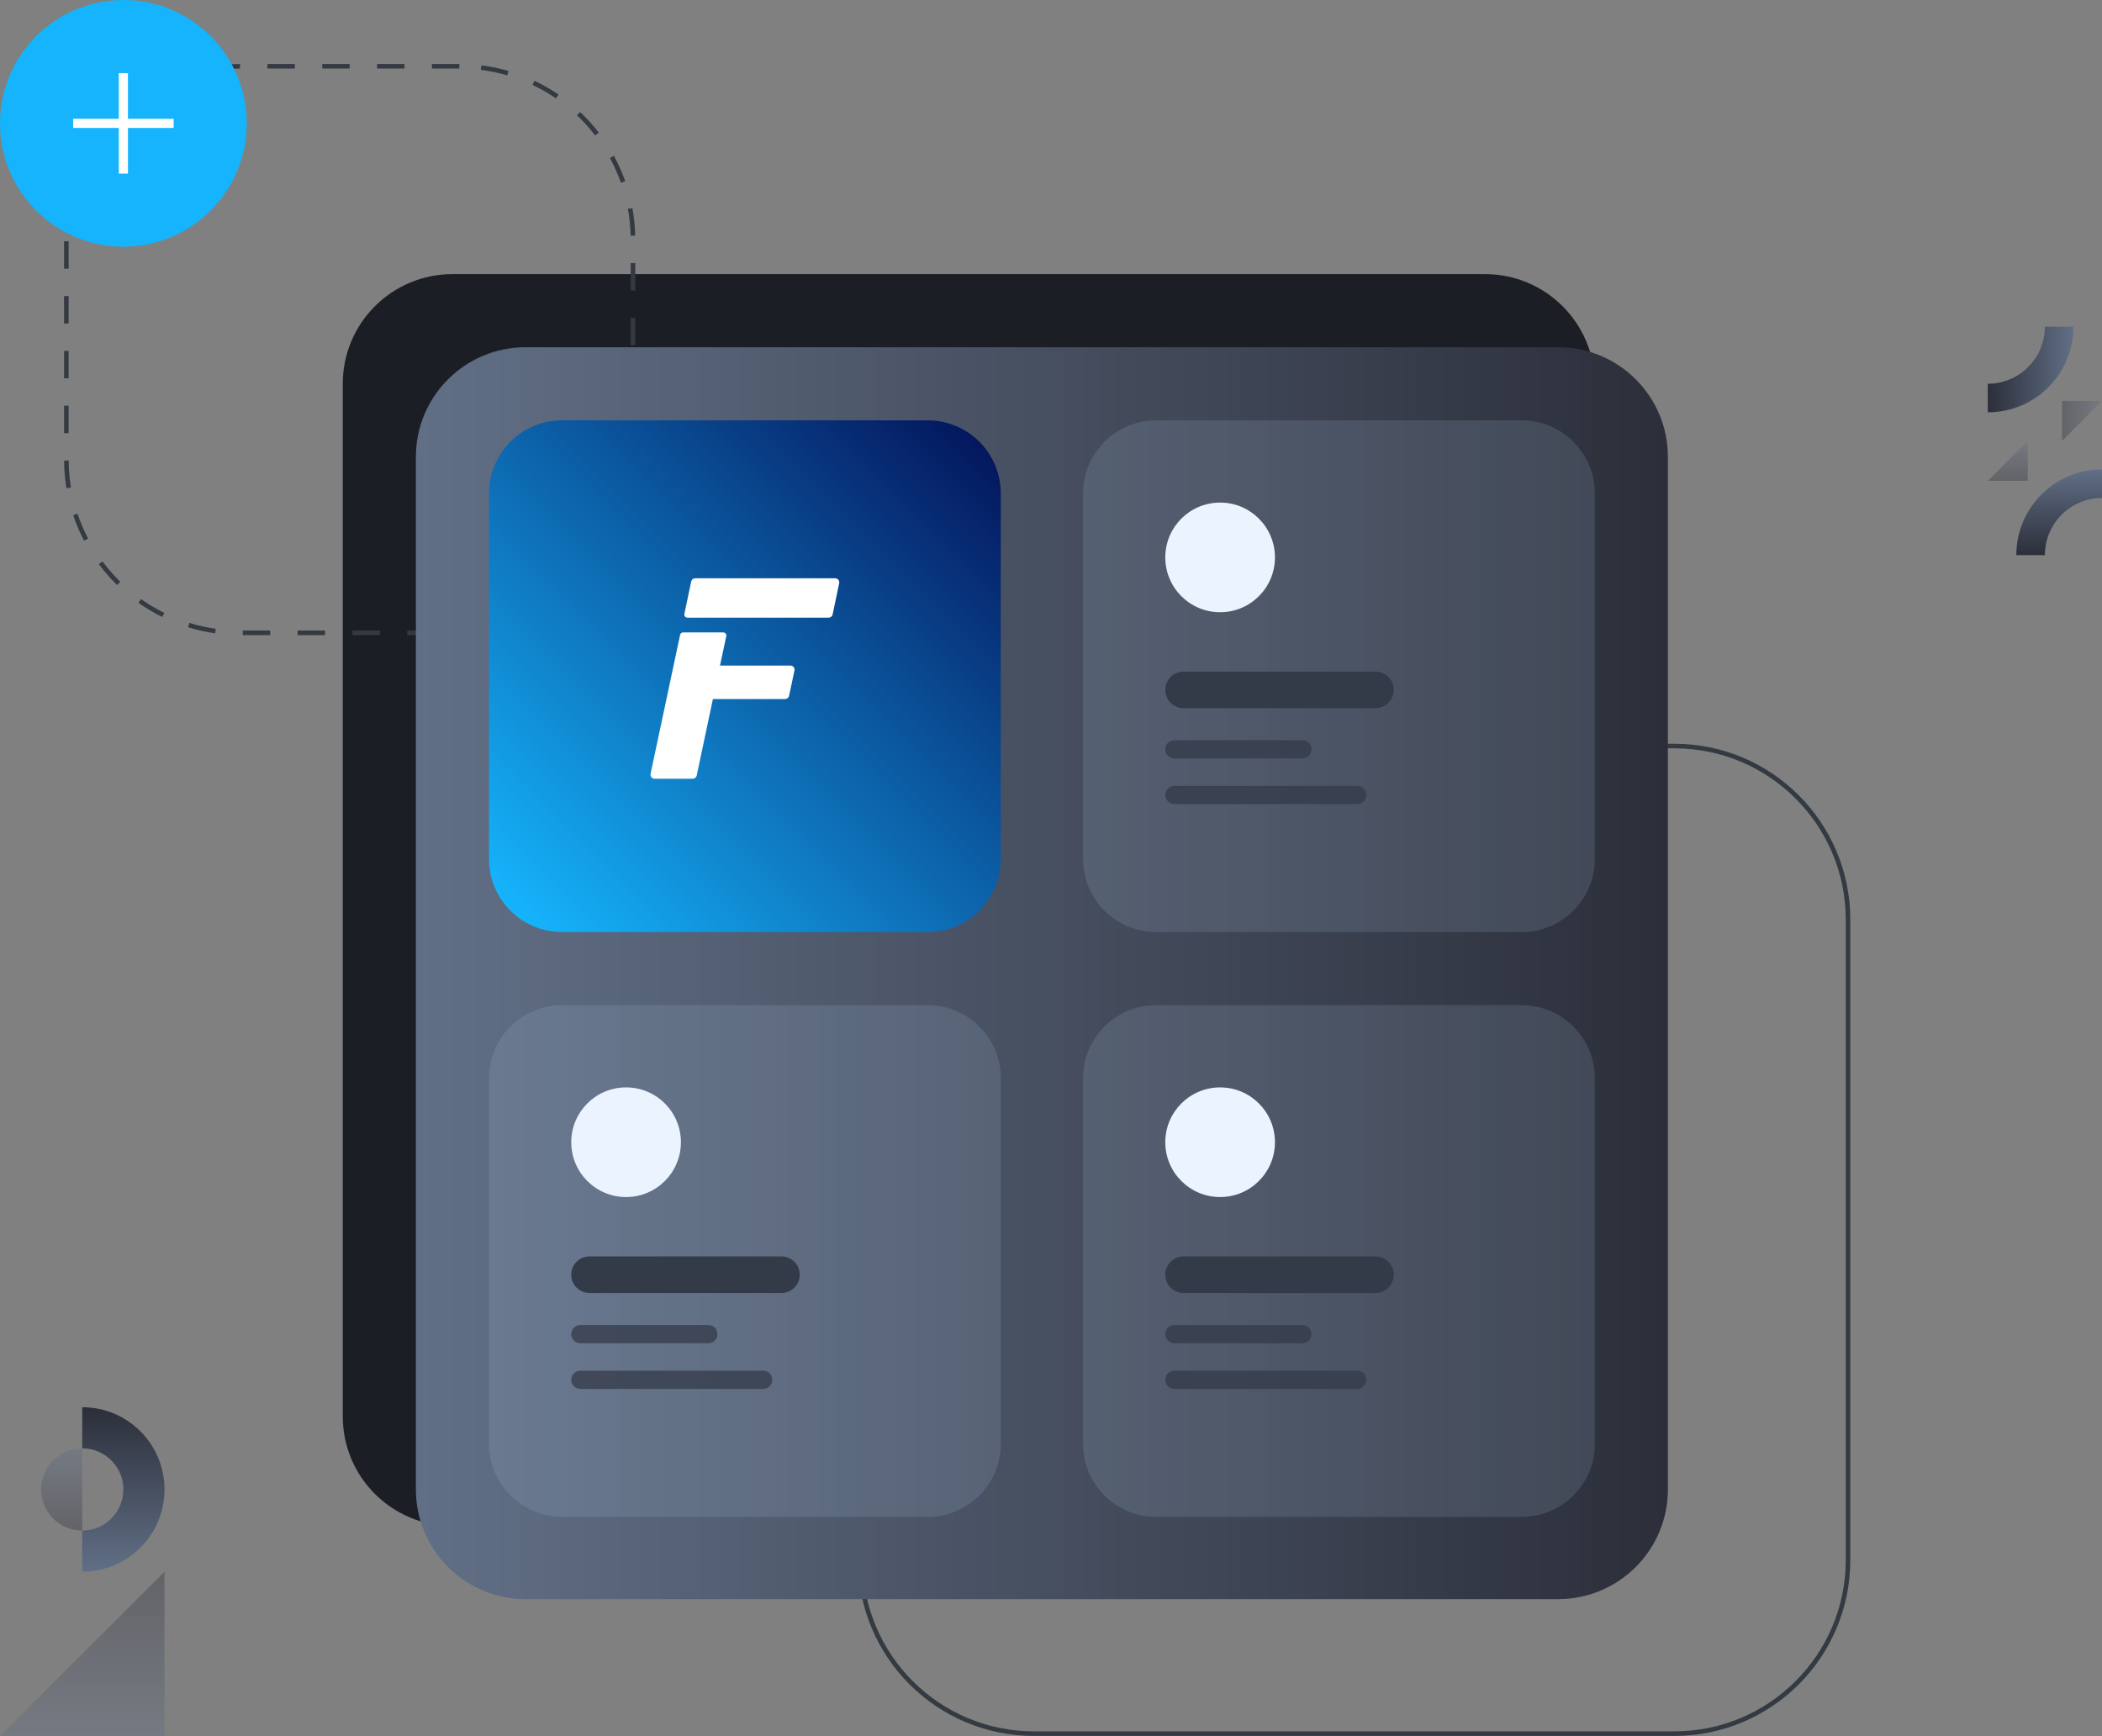
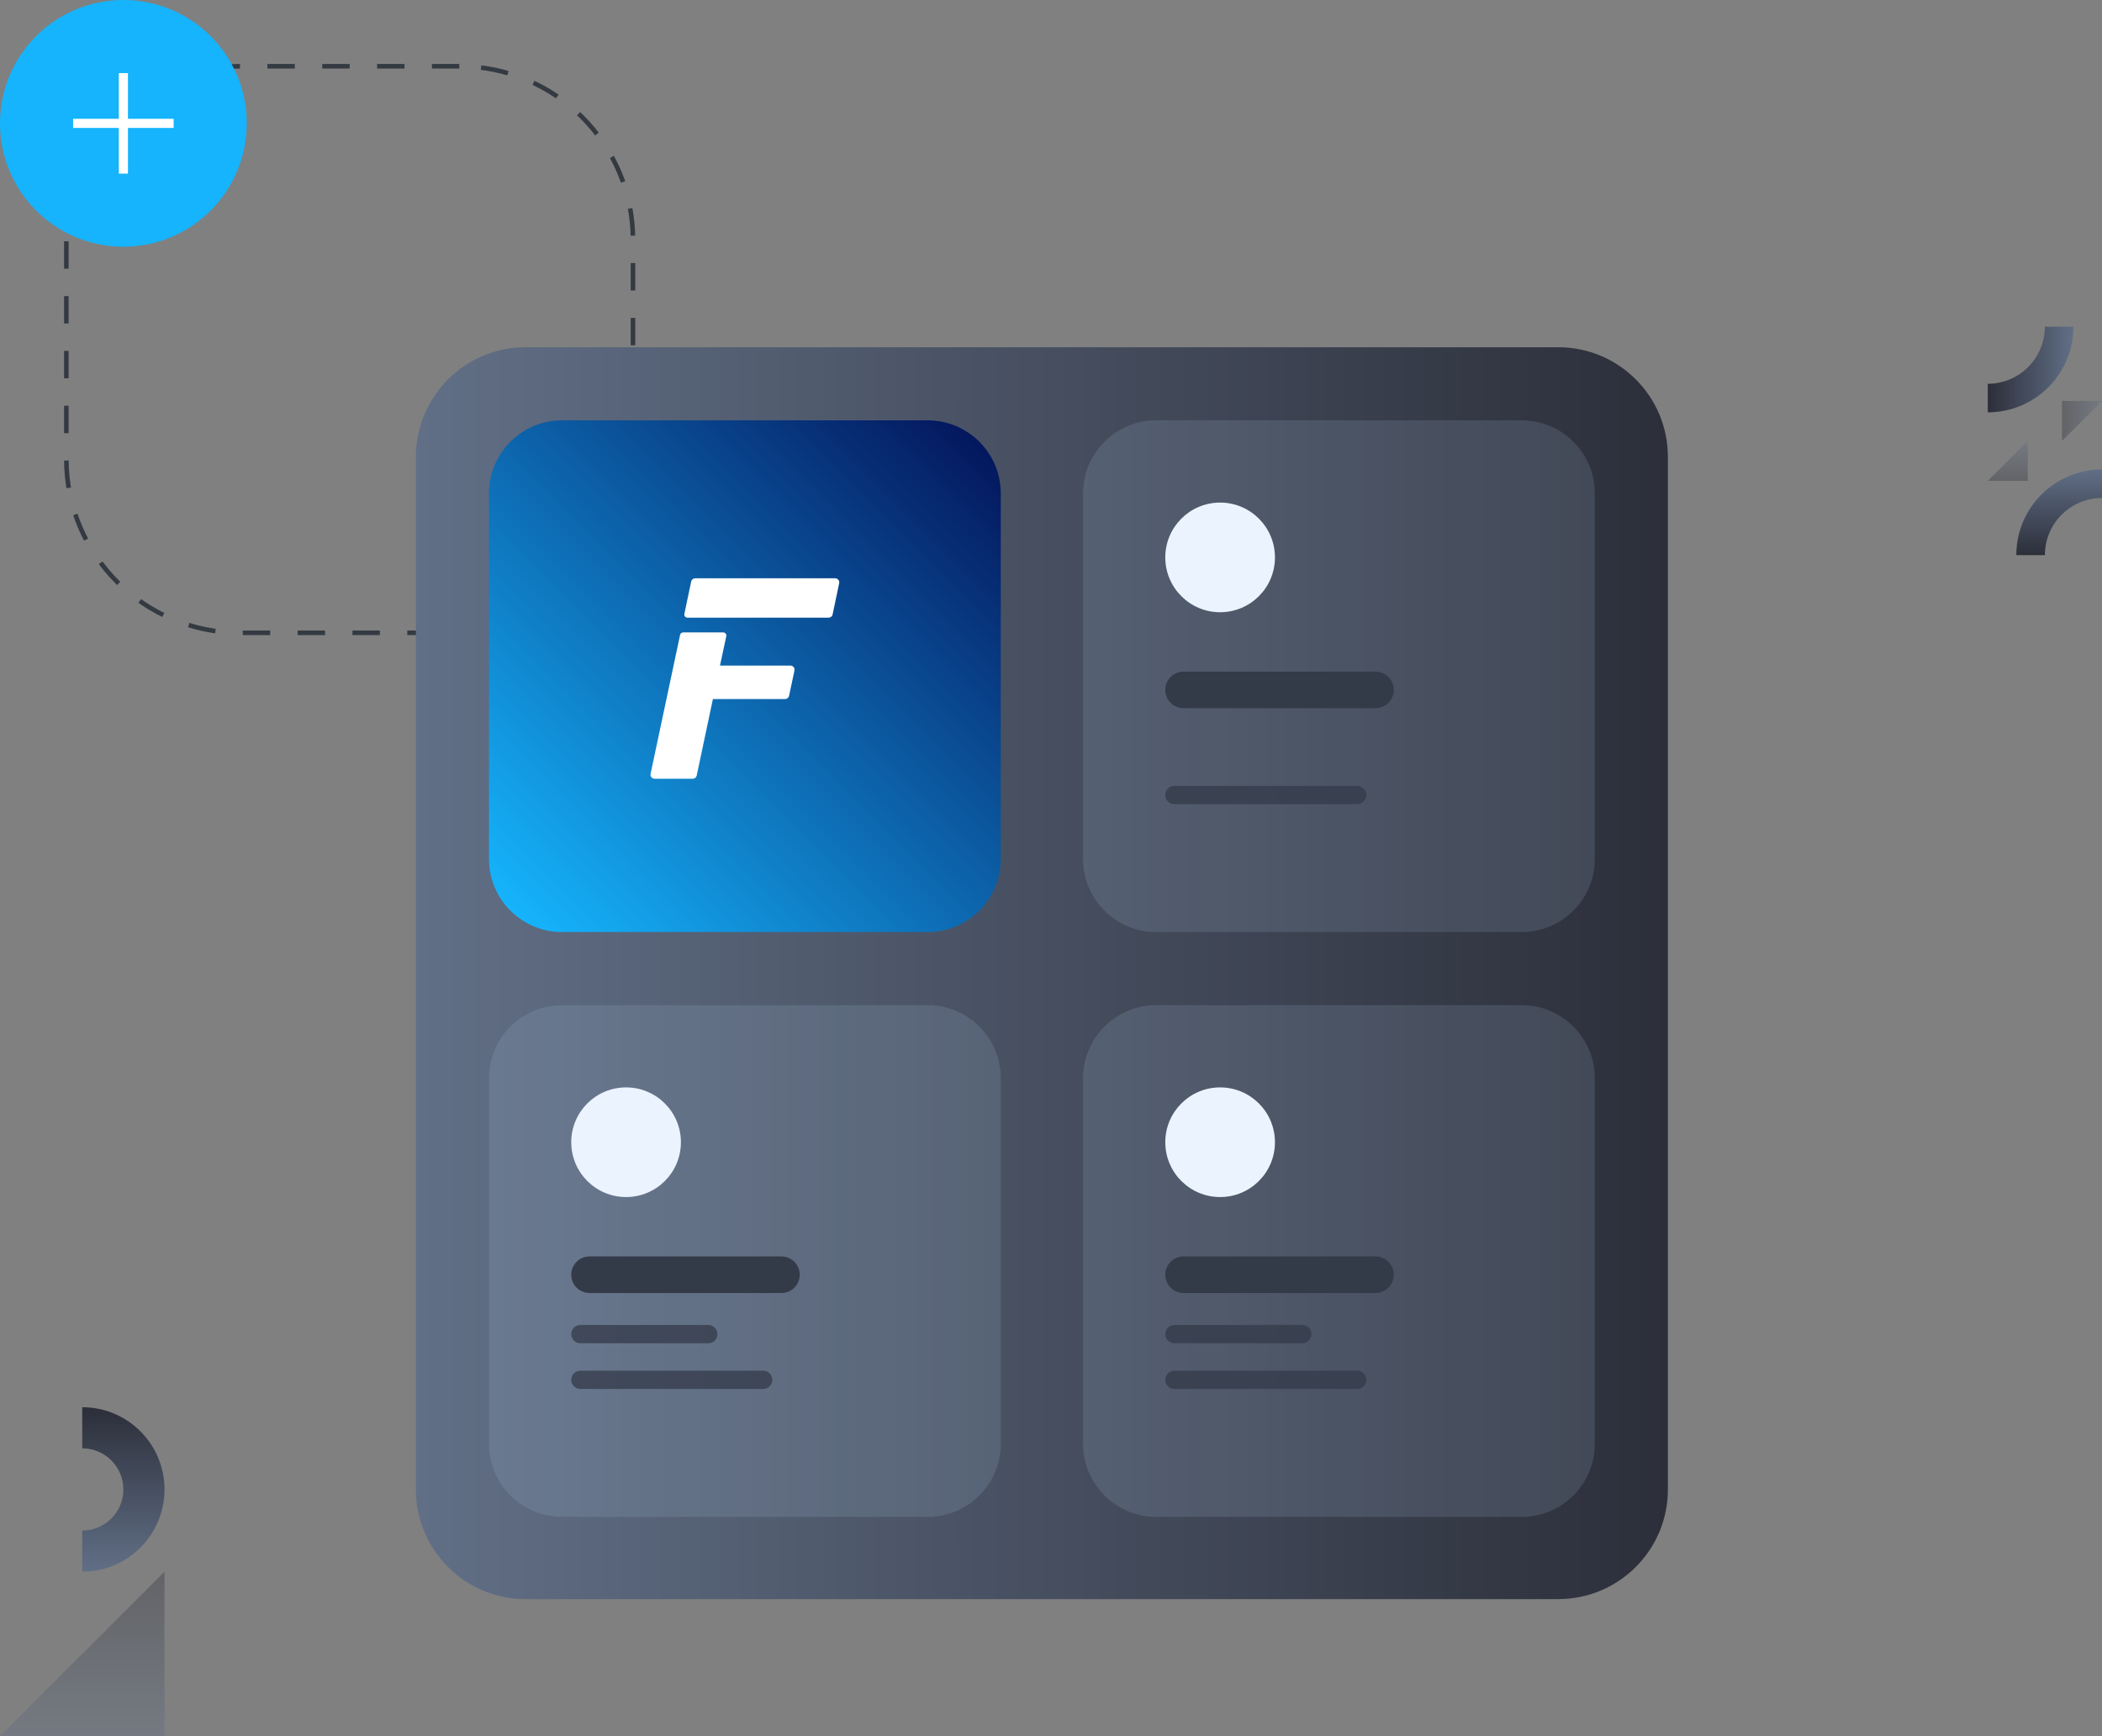
<svg xmlns="http://www.w3.org/2000/svg" xmlns:xlink="http://www.w3.org/1999/xlink" id="for_partners" version="1.1" viewBox="0 0 460 380">
  <rect x="0" y="0" width="460" height="380" fill="#808080" stroke="none" />
  <defs>
    <style>
      .st0 {
        opacity: .75;
      }

      .st0, .st1 {
        fill: #333a48;
      }

      .st0, .st2, .st3, .st4, .st5, .st6 {
        isolation: isolate;
      }

      .st7 {
        fill: url(#linear-gradient1);
      }

      .st8 {
        fill: url(#linear-gradient3);
      }

      .st9 {
        fill: url(#linear-gradient6);
      }

      .st10 {
        fill: url(#linear-gradient8);
      }

      .st11 {
        stroke-dasharray: 6 6;
      }

      .st11, .st12 {
        fill: none;
        stroke: #343a42;
        stroke-miterlimit: 10;
      }

      .st13 {
        fill: url(#linear-gradient);
      }

      .st14 {
        fill: #fff;
      }

      .st15 {
        fill: #15b4fc;
      }

      .st2 {
        fill: #b0c9e2;
        opacity: .15;
      }

      .st3 {
        fill: url(#linear-gradient4);
      }

      .st3, .st4, .st5, .st6 {
        opacity: .35;
      }

      .st4 {
        fill: url(#linear-gradient5);
      }

      .st5 {
        fill: url(#linear-gradient7);
      }

      .st6 {
        fill: url(#linear-gradient2);
      }

      .st16 {
        fill: #ebf3ff;
      }

      .st17 {
        fill: #1b1e25;
      }
    </style>
    <linearGradient id="linear-gradient" x1="91.01" y1="169" x2="365" y2="169" gradientTransform="translate(0 382) scale(1 -1)" gradientUnits="userSpaceOnUse">
      <stop offset="0" stop-color="#616f86" />
      <stop offset="1" stop-color="#2c2f3a" />
    </linearGradient>
    <linearGradient id="linear-gradient1" x1="111.696" y1="182.686" x2="214.324" y2="285.314" gradientTransform="translate(0 382) scale(1 -1)" gradientUnits="userSpaceOnUse">
      <stop offset="0" stop-color="#15b4fc" />
      <stop offset="1" stop-color="#04175e" />
    </linearGradient>
    <linearGradient id="linear-gradient2" x1="18" y1="2" x2="18" y2="38" xlink:href="#linear-gradient" />
    <linearGradient id="linear-gradient3" x1="27" y1="38" x2="27" y2="74" xlink:href="#linear-gradient" />
    <linearGradient id="linear-gradient4" x1="13.5" y1="65" x2="13.5" y2="47" xlink:href="#linear-gradient" />
    <linearGradient id="linear-gradient5" x1="439.375" y1="285.5" x2="439.375" y2="276.75" xlink:href="#linear-gradient" />
    <linearGradient id="linear-gradient6" x1="450.625" y1="279.25" x2="450.625" y2="260.5" xlink:href="#linear-gradient" />
    <linearGradient id="linear-gradient7" x1="460" y1="289.875" x2="451.25" y2="289.875" xlink:href="#linear-gradient" />
    <linearGradient id="linear-gradient8" x1="453.75" y1="301.125" x2="435" y2="301.125" xlink:href="#linear-gradient" />
  </defs>
-   <path class="st17" d="M325,60H99.01c-13.255,0-24,10.745-24,24v226c0,13.255,10.745,24,24,24h225.99c13.255,0,24-10.745,24-24V84c0-13.255-10.745-24-24-24Z" />
-   <path class="st12" d="M366.42,163.29h-140.15c-20.987,0-38,17.013-38,38v140.15c0,20.987,17.013,38,38,38h140.15c20.986,0,38-17.013,38-38v-140.15c0-20.987-17.014-38-38-38Z" />
  <path class="st11" d="M100.52,14.5h-48c-20.987,0-38,17.013-38,38v48c0,20.987,17.013,38,38,38h48c20.986,0,38-17.013,38-38v-48c0-20.987-17.014-38-38-38Z" />
  <path class="st13" d="M341,76H115.01c-13.255,0-24,10.745-24,24v226c0,13.255,10.745,24,24,24h225.99c13.255,0,24-10.745,24-24V100c0-13.255-10.745-24-24-24Z" />
  <path class="st7" d="M203.01,92h-80c-8.837,0-16,7.163-16,16v80c0,8.837,7.163,16,16,16h80c8.836,0,16-7.163,16-16v-80c0-8.837-7.164-16-16-16Z" />
  <path class="st6" d="M36,344L0,380h36v-36Z" />
  <path class="st8" d="M27,326c0-4.97-4.03-9-9-9v-9c9.94,0,18,8.06,18,18s-8.06,18-18,18v-9c4.97,0,9-4.03,9-9Z" />
-   <path class="st3" d="M18,317v18c-4.97,0-9-4.03-9-9s4.03-9,9-9Z" />
  <path class="st4" d="M443.75,96.5l-8.75,8.75h8.75v-8.75Z" />
  <path class="st9" d="M441.25,121.5h6.25c0-6.9,5.6-12.5,12.5-12.5v-6.25c-10.35,0-18.75,8.39-18.75,18.75Z" />
  <path class="st5" d="M460,87.75l-8.75,8.75v-8.75h8.75Z" />
  <path class="st10" d="M435,90.25v-6.25c6.9,0,12.5-5.6,12.5-12.5h6.25c0,10.36-8.39,18.75-18.75,18.75Z" />
  <path class="st15" d="M27,54c14.912,0,27-12.088,27-27S41.912,0,27,0,0,12.088,0,27s12.088,27,27,27Z" />
-   <path class="st14" d="M28,16h-2v22h2v-22Z" />
+   <path class="st14" d="M28,16h-2v22h2v-22" />
  <path class="st14" d="M16,26v2h22v-2h-22Z" />
  <path class="st14" d="M156.009,153.01l-3.54,16.73c-.09.41-.45.7-.87.7h-8.36c-.56,0-.98-.52-.87-1.07l6.46-30.41c.07-.31.34-.54.66-.54h8.79c.43,0,.75.4.66.82l-1.38,6.44h15.43c.56,0,.98.52.87,1.07l-1.18,5.55c-.09.41-.45.7-.87.7h-15.81l.01.01ZM149.769,134.37l1.49-7.1c.09-.41.45-.7.87-.7h30.65c.56,0,.98.52.87,1.07l-1.44,6.85c-.08.41-.45.7-.87.7h-30.91c-.43,0-.75-.4-.66-.82Z" />
  <path class="st2" d="M333.01,92h-80c-8.837,0-16,7.163-16,16v80c0,8.837,7.163,16,16,16h80c8.836,0,16-7.163,16-16v-80c0-8.837-7.164-16-16-16Z" />
  <path class="st2" d="M203.01,220h-80c-8.837,0-16,7.163-16,16v80c0,8.837,7.163,16,16,16h80c8.836,0,16-7.163,16-16v-80c0-8.837-7.164-16-16-16Z" />
  <path class="st2" d="M333.01,220h-80c-8.837,0-16,7.163-16,16v80c0,8.837,7.163,16,16,16h80c8.836,0,16-7.163,16-16v-80c0-8.837-7.164-16-16-16Z" />
  <path class="st16" d="M137.01,262c6.627,0,12-5.373,12-12,0-6.627-5.373-12-12-12-6.628,0-12,5.373-12,12,0,6.627,5.372,12,12,12Z" />
  <path class="st0" d="M155.01,290h-28c-1.105,0-2,.895-2,2s.895,2,2,2h28c1.104,0,2-.895,2-2s-.896-2-2-2Z" />
  <path class="st0" d="M167.01,300h-40c-1.105,0-2,.895-2,2s.895,2,2,2h40c1.104,0,2-.895,2-2s-.896-2-2-2Z" />
  <path class="st1" d="M171.01,275h-42c-2.209,0-4,1.791-4,4s1.791,4,4,4h42c2.209,0,4-1.791,4-4s-1.791-4-4-4Z" />
  <path class="st16" d="M267.01,262c6.627,0,12-5.373,12-12,0-6.627-5.373-12-12-12-6.628,0-12,5.373-12,12,0,6.627,5.372,12,12,12Z" />
  <path class="st0" d="M285.01,290h-28c-1.105,0-2.0.895-2,2s.895,2,2,2h28c1.104,0,2-.895,2-2s-.896-2-2-2Z" />
  <path class="st0" d="M297.01,300h-40c-1.105,0-2.0.895-2,2s.895,2,2,2h40c1.104,0,2-.895,2-2s-.896-2-2-2Z" />
  <path class="st1" d="M301.01,275h-42c-2.209,0-4,1.791-4,4s1.791,4,4,4h42c2.209,0,4-1.791,4-4s-1.791-4-4-4Z" />
  <path class="st16" d="M267.01,134c6.627,0,12-5.373,12-12s-5.373-12-12-12c-6.628,0-12,5.373-12,12s5.372,12,12,12Z" />
-   <path class="st0" d="M285.01,162h-28c-1.105,0-2.0.895-2,2s.895,2,2,2h28c1.104,0,2-.895,2-2s-.896-2-2-2Z" />
  <path class="st0" d="M297.01,172h-40c-1.105,0-2.0.895-2,2s.895,2,2,2h40c1.104,0,2-.895,2-2s-.896-2-2-2Z" />
  <path class="st1" d="M301.01,147h-42c-2.209,0-4,1.791-4,4s1.791,4,4,4h42c2.209,0,4-1.791,4-4s-1.791-4-4-4Z" />
</svg>